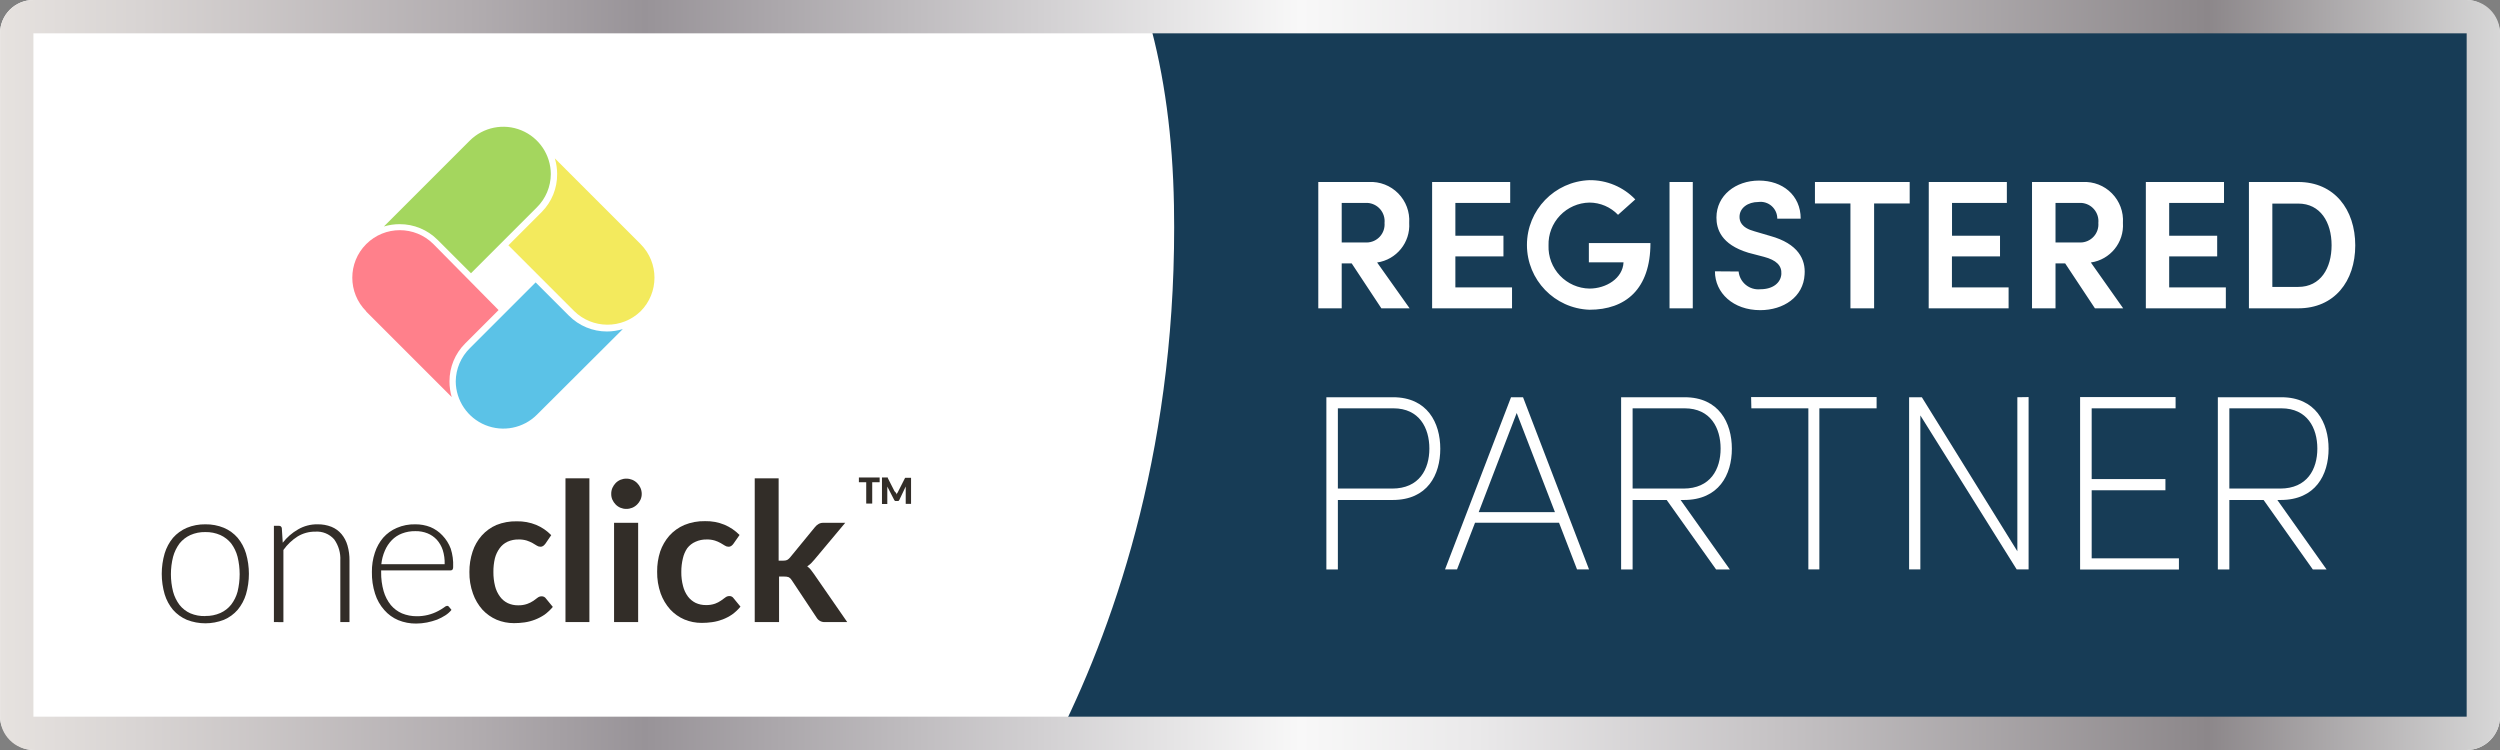
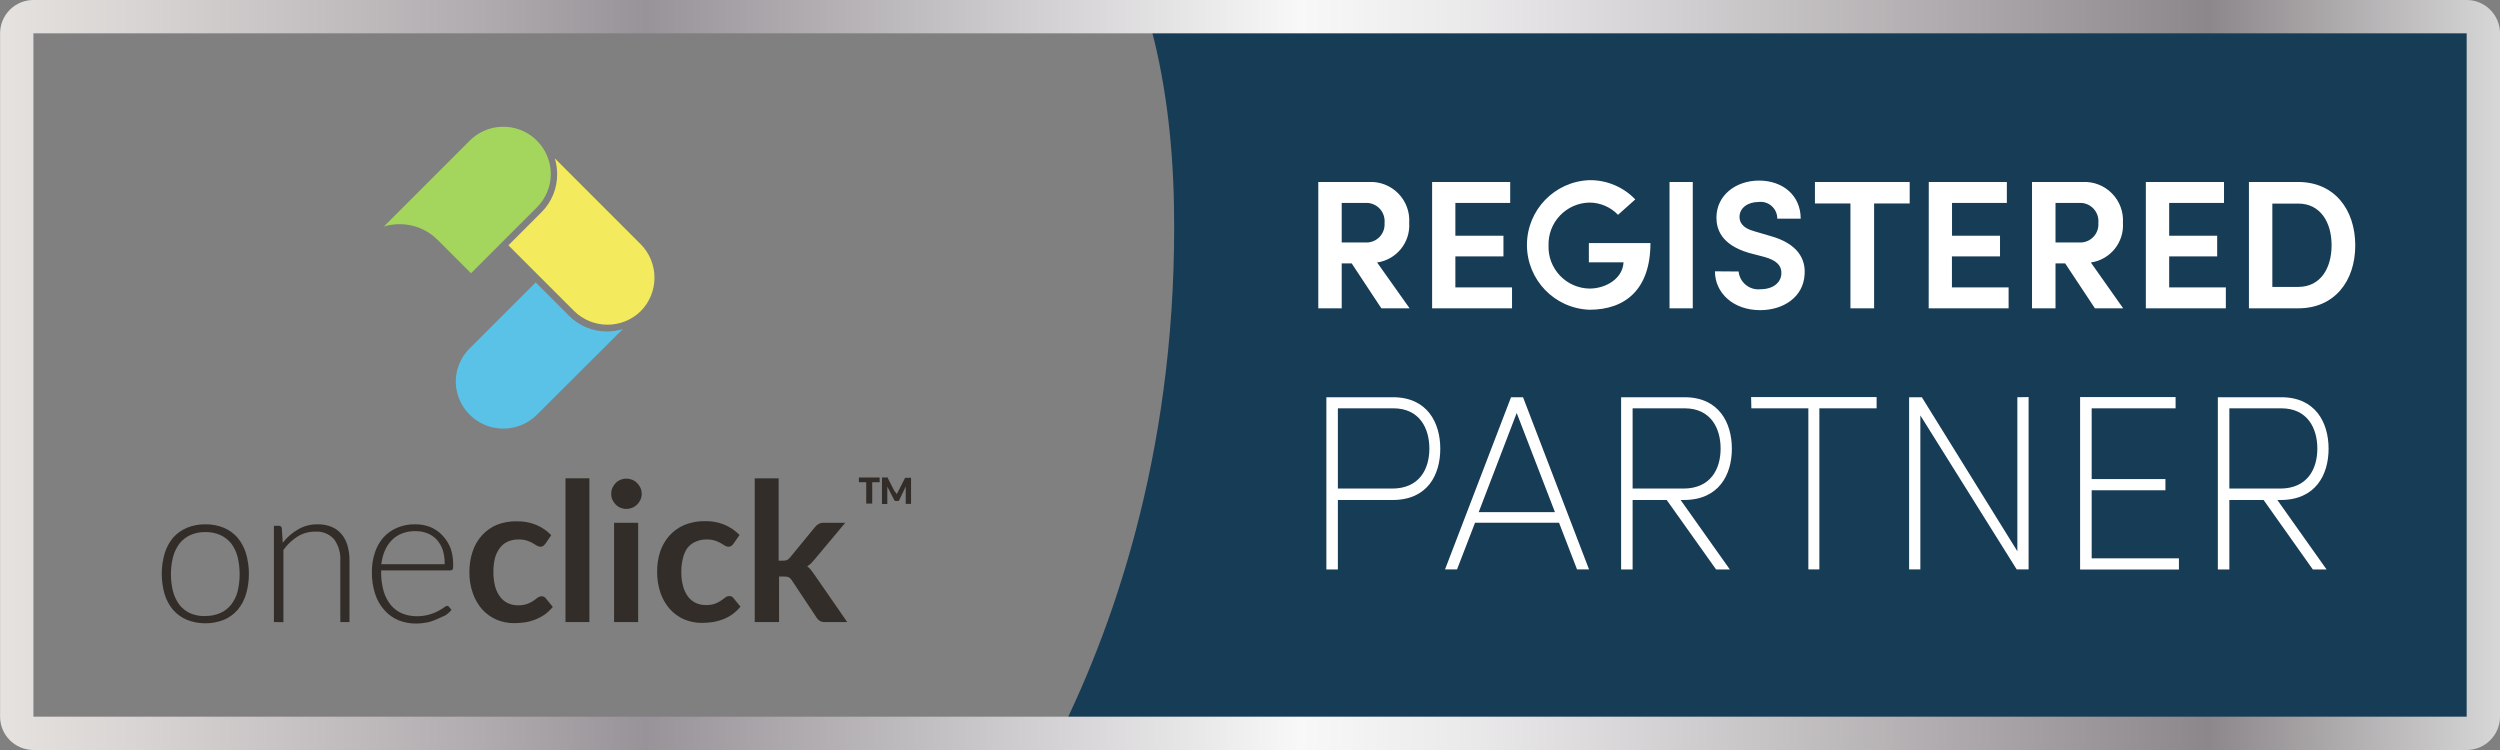
<svg xmlns="http://www.w3.org/2000/svg" width="300.01px" height="90px" viewBox="0 0 300.01 90">
  <rect x="0" y="0" width="300.01" height="90" fill="#808080" stroke="none" />
  <title>7285E22E-7D46-4ECC-8204-27FF7637D2A6@3x</title>
  <defs>
    <linearGradient x1="-0.003%" y1="50%" x2="99.997%" y2="50%" id="linearGradient-1">
      <stop stop-color="#EEEBE9" offset="0%" />
      <stop stop-color="#E7E3E0" offset="0%" />
      <stop stop-color="#D8D4D3" offset="6%" />
      <stop stop-color="#B2ADB0" offset="19%" />
      <stop stop-color="#989398" offset="26%" />
      <stop stop-color="#F8F8F8" offset="52%" />
      <stop stop-color="#EAE9EA" offset="59%" />
      <stop stop-color="#C5C2C4" offset="71%" />
      <stop stop-color="#8C878A" offset="88%" />
      <stop stop-color="#DADADA" offset="100%" />
      <stop stop-color="#B2B2B2" offset="100%" />
    </linearGradient>
  </defs>
  <g id="Website-Relaunch" stroke="none" stroke-width="1" fill="none" fill-rule="evenodd">
    <g id="Ressources_Partnerprogramm_EN" transform="translate(-607, -2402)" fill-rule="nonzero">
      <g id="180802_registerd_horizontal" transform="translate(607, 2402)">
-         <rect id="Rectangle" fill="#FFFFFF" x="0" y="0" width="300" height="90" rx="4" />
        <path d="M137.859,2.343 C139.747,9.026 140.736,16.52 140.88,24.63 C141.384,52.773 134.04,74.261 127.205,88.043 C153.072,88.043 209.904,88.043 297.701,88.043 L297.701,2.343 C214.84,2.343 161.56,2.343 137.859,2.343 Z" id="Path" fill="#173C56" />
        <path d="M24.64,62.92 C25.404,62.908 26.163,63.051 26.87,63.34 C27.504,63.609 28.069,64.019 28.52,64.54 C28.974,65.091 29.314,65.726 29.52,66.41 C29.986,68.013 29.986,69.717 29.52,71.32 C29.314,72 28.974,72.633 28.52,73.18 C28.069,73.701 27.504,74.111 26.87,74.38 C25.44,74.94 23.85,74.94 22.42,74.38 C21.784,74.109 21.217,73.699 20.76,73.18 C20.306,72.633 19.966,72 19.76,71.32 C19.294,69.717 19.294,68.013 19.76,66.41 C19.966,65.726 20.306,65.091 20.76,64.54 C21.217,64.021 21.784,63.611 22.42,63.34 C23.124,63.051 23.879,62.909 24.64,62.92 L24.64,62.92 Z M24.64,73.92 C25.262,73.933 25.88,73.811 26.45,73.56 C26.954,73.335 27.396,72.992 27.74,72.56 C28.096,72.095 28.357,71.565 28.51,71 C28.843,69.627 28.843,68.193 28.51,66.82 C28.36,66.238 28.099,65.692 27.74,65.21 C27.393,64.782 26.951,64.439 26.45,64.21 C25.88,63.959 25.262,63.837 24.64,63.85 C24.021,63.836 23.406,63.959 22.84,64.21 C22.339,64.439 21.897,64.782 21.55,65.21 C21.192,65.693 20.927,66.239 20.77,66.82 C20.423,68.192 20.423,69.628 20.77,71 C20.925,71.578 21.19,72.121 21.55,72.6 C21.894,73.032 22.336,73.375 22.84,73.6 C23.409,73.84 24.023,73.953 24.64,73.93 L24.64,73.92 Z" id="Shape" fill="#322D28" />
        <path d="M32.87,74.65 L32.87,63.1 L33.47,63.1 C33.555,63.092 33.64,63.118 33.705,63.172 C33.771,63.227 33.812,63.305 33.82,63.39 L33.93,65.13 C34.432,64.481 35.057,63.937 35.77,63.53 C36.476,63.118 37.282,62.907 38.1,62.92 C38.674,62.908 39.245,63.01 39.78,63.22 C40.244,63.409 40.656,63.707 40.98,64.09 C41.313,64.491 41.558,64.958 41.7,65.46 C41.868,66.048 41.949,66.658 41.94,67.27 L41.94,74.65 L40.84,74.65 L40.84,67.27 C40.891,66.361 40.63,65.461 40.1,64.72 C39.525,64.074 38.682,63.734 37.82,63.8 C37.076,63.793 36.346,63.994 35.71,64.38 C35.044,64.806 34.467,65.356 34.01,66 L34.01,74.66 L32.87,74.65 Z" id="Path" fill="#322D28" />
-         <path d="M49.84,62.92 C50.459,62.914 51.073,63.026 51.65,63.25 C52.195,63.478 52.686,63.819 53.09,64.25 C53.528,64.706 53.869,65.247 54.09,65.84 C54.314,66.537 54.412,67.269 54.38,68 C54.393,68.121 54.369,68.243 54.31,68.35 C54.249,68.418 54.161,68.455 54.07,68.45 L45.74,68.45 L45.74,68.67 C45.728,69.441 45.829,70.209 46.04,70.95 C46.214,71.555 46.506,72.119 46.9,72.61 C47.264,73.042 47.722,73.385 48.24,73.61 C48.802,73.839 49.403,73.955 50.01,73.95 C50.909,73.96 51.796,73.743 52.59,73.32 C52.829,73.196 53.06,73.056 53.28,72.9 C53.383,72.801 53.511,72.732 53.65,72.7 C53.743,72.696 53.83,72.742 53.88,72.82 L54.18,73.19 C53.972,73.444 53.726,73.663 53.45,73.84 C53.133,74.044 52.799,74.218 52.45,74.36 C52.056,74.503 51.651,74.617 51.24,74.7 C50.815,74.783 50.383,74.826 49.95,74.83 C49.21,74.838 48.476,74.699 47.79,74.42 C47.148,74.149 46.577,73.735 46.12,73.21 C45.615,72.643 45.236,71.975 45.01,71.25 C44.741,70.407 44.612,69.525 44.63,68.64 C44.619,67.859 44.737,67.082 44.98,66.34 C45.19,65.676 45.53,65.061 45.98,64.53 C46.432,64.019 46.992,63.616 47.62,63.35 C48.32,63.047 49.078,62.9 49.84,62.92 L49.84,62.92 Z M49.84,63.74 C49.294,63.73 48.75,63.825 48.24,64.02 C47.78,64.194 47.363,64.467 47.02,64.82 C46.668,65.182 46.387,65.605 46.19,66.07 C45.963,66.591 45.818,67.144 45.76,67.71 L53.36,67.71 C53.381,67.131 53.303,66.553 53.13,66 C52.978,65.542 52.733,65.12 52.41,64.76 C52.099,64.429 51.721,64.17 51.3,64 C50.842,63.818 50.353,63.73 49.86,63.74 L49.84,63.74 Z" id="Shape" fill="#322D28" />
+         <path d="M49.84,62.92 C50.459,62.914 51.073,63.026 51.65,63.25 C52.195,63.478 52.686,63.819 53.09,64.25 C53.528,64.706 53.869,65.247 54.09,65.84 C54.314,66.537 54.412,67.269 54.38,68 C54.393,68.121 54.369,68.243 54.31,68.35 C54.249,68.418 54.161,68.455 54.07,68.45 L45.74,68.45 L45.74,68.67 C45.728,69.441 45.829,70.209 46.04,70.95 C46.214,71.555 46.506,72.119 46.9,72.61 C47.264,73.042 47.722,73.385 48.24,73.61 C48.802,73.839 49.403,73.955 50.01,73.95 C50.909,73.96 51.796,73.743 52.59,73.32 C52.829,73.196 53.06,73.056 53.28,72.9 C53.383,72.801 53.511,72.732 53.65,72.7 C53.743,72.696 53.83,72.742 53.88,72.82 L54.18,73.19 C53.972,73.444 53.726,73.663 53.45,73.84 C52.056,74.503 51.651,74.617 51.24,74.7 C50.815,74.783 50.383,74.826 49.95,74.83 C49.21,74.838 48.476,74.699 47.79,74.42 C47.148,74.149 46.577,73.735 46.12,73.21 C45.615,72.643 45.236,71.975 45.01,71.25 C44.741,70.407 44.612,69.525 44.63,68.64 C44.619,67.859 44.737,67.082 44.98,66.34 C45.19,65.676 45.53,65.061 45.98,64.53 C46.432,64.019 46.992,63.616 47.62,63.35 C48.32,63.047 49.078,62.9 49.84,62.92 L49.84,62.92 Z M49.84,63.74 C49.294,63.73 48.75,63.825 48.24,64.02 C47.78,64.194 47.363,64.467 47.02,64.82 C46.668,65.182 46.387,65.605 46.19,66.07 C45.963,66.591 45.818,67.144 45.76,67.71 L53.36,67.71 C53.381,67.131 53.303,66.553 53.13,66 C52.978,65.542 52.733,65.12 52.41,64.76 C52.099,64.429 51.721,64.17 51.3,64 C50.842,63.818 50.353,63.73 49.86,63.74 L49.84,63.74 Z" id="Shape" fill="#322D28" />
        <path d="M65.44,65.26 C65.367,65.353 65.283,65.437 65.19,65.51 C65.089,65.584 64.965,65.62 64.84,65.61 C64.686,65.607 64.536,65.558 64.41,65.47 L63.91,65.17 C63.689,65.051 63.458,64.95 63.22,64.87 C62.896,64.774 62.558,64.73 62.22,64.74 C61.765,64.73 61.314,64.823 60.9,65.01 C60.526,65.186 60.202,65.455 59.96,65.79 C59.695,66.153 59.501,66.564 59.39,67 C59.264,67.537 59.203,68.088 59.21,68.64 C59.204,69.213 59.271,69.784 59.41,70.34 C59.524,70.799 59.728,71.231 60.01,71.61 C60.252,71.94 60.571,72.204 60.94,72.38 C61.322,72.556 61.739,72.645 62.16,72.64 C62.537,72.652 62.914,72.594 63.27,72.47 C63.532,72.379 63.78,72.255 64.01,72.1 L64.51,71.73 C64.646,71.62 64.815,71.56 64.99,71.56 C65.202,71.55 65.404,71.653 65.52,71.83 L66.34,72.83 C66.046,73.183 65.71,73.498 65.34,73.77 C64.622,74.251 63.805,74.566 62.95,74.69 C62.529,74.749 62.105,74.78 61.68,74.78 C60.966,74.782 60.259,74.643 59.6,74.37 C58.956,74.092 58.377,73.683 57.9,73.17 C57.399,72.606 57.012,71.951 56.76,71.24 C56.46,70.403 56.314,69.519 56.33,68.63 C56.325,67.805 56.453,66.984 56.71,66.2 C56.943,65.484 57.32,64.823 57.82,64.26 C58.306,63.72 58.903,63.29 59.57,63 C60.345,62.691 61.175,62.541 62.01,62.56 C62.811,62.542 63.608,62.688 64.35,62.99 C65.027,63.275 65.639,63.693 66.15,64.22 L65.44,65.26 Z" id="Path" fill="#322D28" />
        <polygon id="Path" fill="#322D28" points="70.73 57.4 70.73 74.65 67.86 74.65 67.86 57.4" />
        <path d="M77.01,59.27 C77.012,59.511 76.96,59.75 76.86,59.97 C76.763,60.183 76.627,60.376 76.46,60.54 C76.116,60.885 75.647,61.077 75.16,61.07 C74.679,61.076 74.216,60.884 73.88,60.54 C73.719,60.373 73.587,60.181 73.49,59.97 C73.393,59.75 73.345,59.511 73.35,59.27 C73.346,59.023 73.394,58.778 73.49,58.55 C73.587,58.336 73.719,58.14 73.88,57.97 C74.216,57.626 74.679,57.434 75.16,57.44 C75.647,57.433 76.116,57.625 76.46,57.97 C76.628,58.137 76.763,58.334 76.86,58.55 C76.959,58.777 77.01,59.022 77.01,59.27 L77.01,59.27 Z M76.58,62.74 L76.58,74.65 L73.69,74.65 L73.69,62.74 L76.58,62.74 Z" id="Shape" fill="#322D28" />
        <path d="M88.01,65.26 C87.942,65.358 87.858,65.442 87.76,65.51 C87.66,65.586 87.535,65.622 87.41,65.61 C87.256,65.607 87.106,65.558 86.98,65.47 C86.84,65.39 86.68,65.28 86.48,65.17 C86.261,65.047 86.029,64.947 85.79,64.87 C85.466,64.773 85.128,64.729 84.79,64.74 C84.335,64.73 83.884,64.823 83.47,65.01 C83.075,65.179 82.73,65.448 82.47,65.79 C82.222,66.157 82.046,66.568 81.95,67 C81.82,67.537 81.756,68.088 81.76,68.64 C81.752,69.214 81.823,69.786 81.97,70.34 C82.081,70.787 82.278,71.208 82.55,71.58 C82.796,71.905 83.114,72.169 83.48,72.35 C83.866,72.527 84.286,72.616 84.71,72.61 C85.087,72.622 85.464,72.564 85.82,72.44 C86.072,72.348 86.31,72.223 86.53,72.07 L87.04,71.7 C87.176,71.59 87.345,71.53 87.52,71.53 C87.729,71.519 87.928,71.623 88.04,71.8 L88.86,72.8 C88.568,73.155 88.232,73.471 87.86,73.74 C87.502,73.985 87.116,74.186 86.71,74.34 C86.31,74.492 85.894,74.6 85.47,74.66 C85.053,74.719 84.632,74.75 84.21,74.75 C83.496,74.753 82.789,74.614 82.13,74.34 C81.485,74.064 80.906,73.655 80.43,73.14 C79.926,72.577 79.535,71.921 79.28,71.21 C78.988,70.371 78.846,69.488 78.86,68.6 C78.851,67.775 78.976,66.955 79.23,66.17 C79.47,65.484 79.836,64.85 80.31,64.3 C80.812,63.74 81.429,63.297 82.12,63 C82.91,62.678 83.757,62.522 84.61,62.54 C85.408,62.521 86.201,62.668 86.94,62.97 C87.618,63.257 88.234,63.675 88.75,64.2 L88.01,65.26 Z" id="Path" fill="#322D28" />
        <path d="M93.44,57.4 L93.44,67.28 L94.01,67.28 C94.164,67.285 94.317,67.258 94.46,67.2 C94.594,67.122 94.712,67.02 94.81,66.9 L97.81,63.24 C97.927,63.096 98.07,62.974 98.23,62.88 C98.406,62.78 98.607,62.731 98.81,62.74 L101.43,62.74 L97.73,67.16 C97.601,67.317 97.464,67.467 97.32,67.61 C97.181,67.741 97.031,67.858 96.87,67.96 C97.03,68.078 97.174,68.216 97.3,68.37 C97.42,68.52 97.55,68.69 97.67,68.87 L101.67,74.65 L99.01,74.65 C98.608,74.68 98.222,74.483 98.01,74.14 L95.01,69.62 C94.925,69.476 94.804,69.355 94.66,69.27 C94.493,69.21 94.317,69.183 94.14,69.19 L93.49,69.19 L93.49,74.65 L90.57,74.65 L90.57,57.4 L93.44,57.4 Z" id="Path" fill="#322D28" />
        <polygon id="Path" fill="#322D28" points="105.56 57.3 105.56 57.87 104.67 57.87 104.67 60.43 103.95 60.43 103.95 57.87 103.07 57.87 103.07 57.3" />
        <path d="M107.54,59.17 L107.62,59.35 C107.62,59.28 107.62,59.22 107.69,59.16 L107.78,58.99 L108.58,57.41 L108.63,57.34 L108.63,57.34 L109.33,57.34 L109.33,60.47 L108.69,60.47 L108.69,58.67 C108.69,58.58 108.69,58.49 108.69,58.38 L107.92,60 C107.895,60.046 107.861,60.087 107.82,60.12 C107.77,60.129 107.72,60.129 107.67,60.12 L107.57,60.12 C107.521,60.132 107.469,60.132 107.42,60.12 C107.374,60.09 107.336,60.049 107.31,60 L106.48,58.39 C106.485,58.44 106.485,58.49 106.48,58.54 C106.485,58.587 106.485,58.633 106.48,58.68 L106.48,60.48 L105.84,60.48 L105.84,57.3 L106.54,57.3 L106.54,57.3 C106.542,57.323 106.542,57.347 106.54,57.37 L107.35,58.96 C107.35,58.96 107.51,59.11 107.54,59.17 Z" id="Path" fill="#322D28" />
        <path d="M66.1,20.88 C66.088,18.58 64.694,16.513 62.567,15.639 C60.44,14.765 57.996,15.254 56.37,16.88 L46.07,27.18 C46.68,26.995 47.313,26.901 47.95,26.9 C49.665,26.893 51.311,27.574 52.52,28.79 L52.52,28.79 L56.52,32.79 C60.06,29.26 64.37,24.95 64.4,24.91 C65.484,23.849 66.096,22.397 66.1,20.88 Z" id="Path" fill="#A4D65E" />
        <path d="M76.87,37.36 C79.096,35.131 79.096,31.519 76.87,29.29 L66.58,19 C66.764,19.606 66.858,20.236 66.86,20.87 C66.879,22.579 66.213,24.225 65.01,25.44 L65.01,25.44 L61.01,29.44 L68.89,37.32 C71.098,39.498 74.641,39.516 76.87,37.36 Z" id="Path" fill="#F3EA5D" />
-         <path d="M43.92,37.36 L43.92,37.36 L54.21,47.65 C54.029,47.04 53.938,46.406 53.94,45.77 C53.934,44.058 54.615,42.415 55.83,41.21 L59.83,37.21 L52.01,29.29 L52.01,29.29 C49.782,27.064 46.171,27.067 43.945,29.295 C41.719,31.523 41.722,35.134 43.95,37.36 L43.92,37.36 Z" id="Path" fill="#FF808B" />
        <path d="M54.69,45.77 C54.708,48.069 56.104,50.133 58.231,51.007 C60.358,51.88 62.801,51.393 64.43,49.77 L74.74,39.49 C74.125,39.68 73.484,39.778 72.84,39.78 C71.129,39.784 69.487,39.103 68.28,37.89 L64.28,33.89 L56.4,41.77 C55.32,42.822 54.704,44.262 54.69,45.77 L54.69,45.77 Z" id="Path" fill="#5BC2E7" />
        <path d="M296.01,4 L296.01,4 L296.01,86 L4.01,86 L4.01,4 L296.01,4 M296.01,0 L4.01,0 C1.801,0 0.01,1.791 0.01,4 L0.01,86 C0.01,88.209 1.801,90 4.01,90 L296.01,90 C298.219,90 300.01,88.209 300.01,86 L300.01,4 C300.01,1.791 298.219,0 296.01,0 Z" id="Shape" fill="url(#linearGradient-1)" />
        <path d="M160.55,60 L160.55,68.34 L159.17,68.34 L159.17,47.67 L167.17,47.67 C171.28,47.67 172.84,50.73 172.84,53.85 C172.84,56.97 171.32,60 167.12,60 L160.55,60 Z M160.55,49 L160.55,58.63 L167.06,58.63 C170.33,58.63 171.53,56.29 171.53,53.83 C171.53,51.37 170.33,49 167.21,49 L160.55,49 Z M177.01,62.73 L174.85,68.33 L173.41,68.33 L181.33,47.67 L182.77,47.67 L190.69,68.33 L189.25,68.33 L187.09,62.73 L177.01,62.73 Z M182.01,49.56 L177.45,61.46 L186.6,61.46 L182.01,49.56 Z M195.92,60 L195.92,68.34 L194.54,68.34 L194.54,47.67 L202.16,47.67 C206.27,47.67 207.83,50.73 207.83,53.85 C207.83,56.97 206.27,60 202.07,60 L201.68,60 L207.59,68.34 L205.94,68.34 L200.01,60 L195.92,60 Z M195.92,49 L195.92,58.63 L202.01,58.63 C205.28,58.63 206.48,56.29 206.48,53.83 C206.48,51.37 205.28,49 202.16,49 L195.92,49 Z M210.14,47.65 L225.2,47.65 L225.2,49 L218.33,49 L218.33,68.33 L217.01,68.33 L217.01,49 L210.17,49 L210.14,47.65 Z M243.44,47.65 L243.44,68.33 L242.01,68.33 L230.45,49.85 L230.45,68.33 L229.1,68.33 L229.1,47.67 L230.63,47.67 L242.09,66.15 L242.09,47.67 L243.44,47.65 Z M249.62,47.65 L261.08,47.65 L261.08,49 L251.01,49 L251.01,57.49 L259.86,57.49 L259.86,58.83 L251.01,58.83 L251.01,67 L261.48,67 L261.48,68.35 L249.62,68.35 L249.62,47.65 Z M267.53,60 L267.53,68.34 L266.15,68.34 L266.15,47.67 L273.77,47.67 C277.88,47.67 279.44,50.73 279.44,53.85 C279.44,56.97 277.88,60 273.68,60 L273.29,60 L279.2,68.34 L277.55,68.34 L271.64,60 L267.53,60 Z M267.53,49 L267.53,58.63 L273.62,58.63 C276.89,58.63 278.09,56.29 278.09,53.83 C278.09,51.37 276.89,49 273.77,49 L267.53,49 Z M169.16,37 L165.77,37 L162.21,31.61 L161.01,31.61 L161.01,37 L158.2,37 L158.2,21.84 L164.27,21.84 C165.586,21.771 166.868,22.269 167.793,23.207 C168.718,24.146 169.198,25.435 169.11,26.75 C169.26,29.094 167.585,31.161 165.26,31.5 L169.16,37 Z M161.01,24.35 L161.01,29.1 L164.01,29.1 C164.613,29.094 165.186,28.837 165.592,28.391 C165.998,27.945 166.2,27.351 166.15,26.75 C166.208,26.157 166.022,25.567 165.636,25.114 C165.249,24.661 164.694,24.385 164.1,24.35 L161.01,24.35 Z M171.86,21.84 L181.23,21.84 L181.23,24.35 L174.65,24.35 L174.65,28.29 L180.42,28.29 L180.42,30.77 L174.65,30.77 L174.65,34.49 L181.45,34.49 L181.45,37 L171.86,37 L171.86,21.84 Z M194.17,25.78 C193.274,24.844 192.036,24.313 190.74,24.31 C189.405,24.334 188.135,24.89 187.213,25.856 C186.29,26.821 185.792,28.115 185.83,29.45 C185.781,30.792 186.274,32.096 187.198,33.07 C188.121,34.045 189.398,34.607 190.74,34.63 C192.74,34.63 194.74,33.41 194.83,31.48 L190.67,31.48 L190.67,29.17 L198.06,29.17 C198.06,34.71 195.06,37.17 190.74,37.17 C186.554,37.02 183.239,33.583 183.239,29.395 C183.239,25.207 186.554,21.77 190.74,21.62 C192.814,21.596 194.805,22.433 196.24,23.93 L194.17,25.78 Z M200.35,21.84 L203.14,21.84 L203.14,37 L200.35,37 L200.35,21.84 Z M208.64,32.58 C208.703,33.211 209.015,33.79 209.507,34.19 C209.999,34.59 210.63,34.777 211.26,34.71 C212.78,34.71 213.7,33.92 213.77,32.89 C213.84,31.86 213.15,31.21 211.68,30.82 L209.81,30.33 C206.51,29.33 205.98,27.45 205.98,26.11 C205.98,23.45 208.29,21.67 211.09,21.67 C213.89,21.67 216.09,23.4 216.09,26.24 L213.28,26.24 C213.285,25.659 213.038,25.105 212.602,24.721 C212.166,24.337 211.585,24.162 211.01,24.24 C209.76,24.24 208.75,24.95 208.75,26.02 C208.75,26.51 208.92,27.32 210.55,27.76 L212.42,28.31 C215.81,29.24 216.69,31.15 216.56,32.93 C216.42,35.66 214,37.22 211.23,37.22 C208,37.22 205.8,35.16 205.8,32.56 L208.64,32.58 Z M217.8,21.84 L229.17,21.84 L229.17,24.42 L224.9,24.42 L224.9,37 L222.06,37 L222.06,24.42 L217.8,24.42 L217.8,21.84 Z M231.46,21.84 L240.83,21.84 L240.83,24.35 L234.25,24.35 L234.25,28.29 L240.01,28.29 L240.01,30.77 L234.24,30.77 L234.24,34.49 L241.04,34.49 L241.04,37 L231.45,37 L231.46,21.84 Z M254.79,37 L251.4,37 L247.83,31.61 L246.67,31.61 L246.67,37 L243.85,37 L243.85,21.84 L249.92,21.84 C251.236,21.771 252.518,22.269 253.443,23.207 C254.368,24.146 254.848,25.435 254.76,26.75 C254.915,29.096 253.237,31.165 250.91,31.5 L254.79,37 Z M246.67,24.35 L246.67,29.1 L249.67,29.1 C250.273,29.094 250.846,28.837 251.252,28.391 C251.658,27.945 251.86,27.351 251.81,26.75 C251.868,26.157 251.682,25.567 251.296,25.114 C250.909,24.661 250.354,24.385 249.76,24.35 L246.67,24.35 Z M257.51,21.84 L266.89,21.84 L266.89,24.35 L260.31,24.35 L260.31,28.29 L266.07,28.29 L266.07,30.77 L260.31,30.77 L260.31,34.49 L267.11,34.49 L267.11,37 L257.51,37 L257.51,21.84 Z M269.88,37 L269.88,21.84 L275.8,21.84 C280.13,21.84 282.64,25.14 282.64,29.45 C282.64,33.76 280.13,37 275.8,37 L269.88,37 Z M272.69,34.43 L275.8,34.43 C278.48,34.43 279.8,32.18 279.8,29.43 C279.8,26.68 278.46,24.43 275.8,24.43 L272.69,24.43 L272.69,34.43 Z" id="Shape" fill="#FFFFFF" />
      </g>
    </g>
  </g>
</svg>